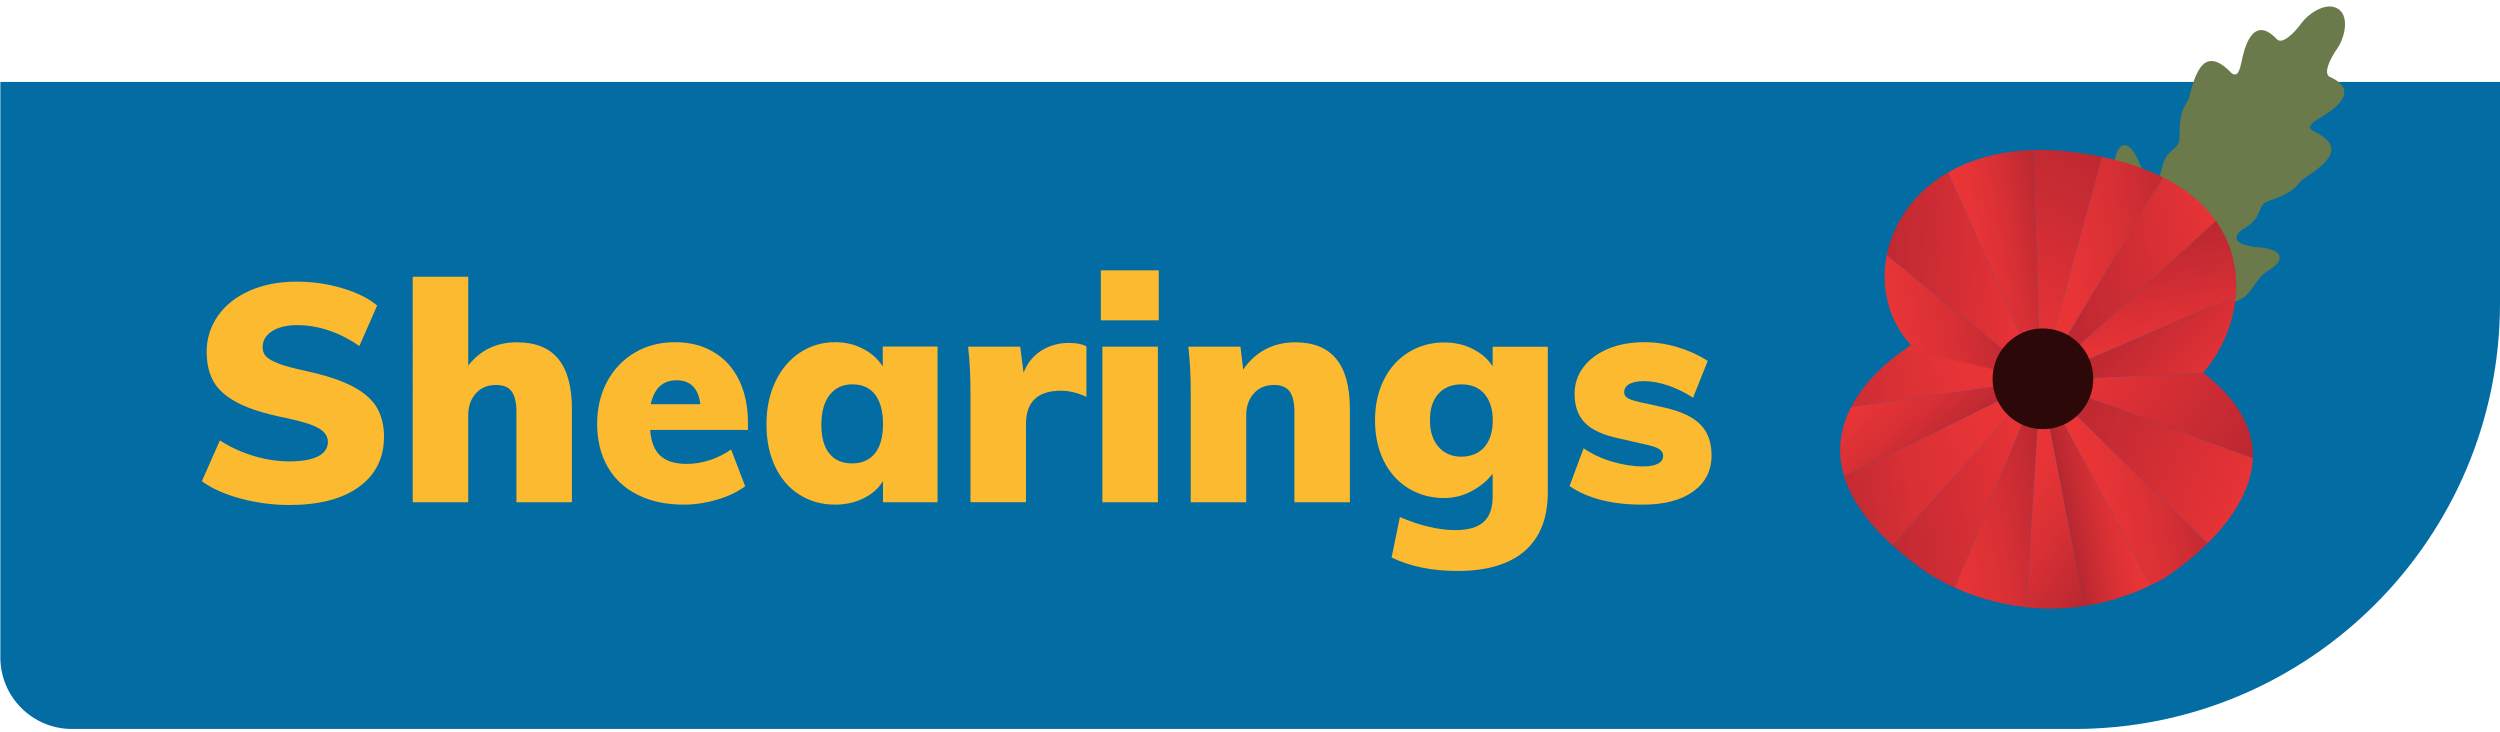
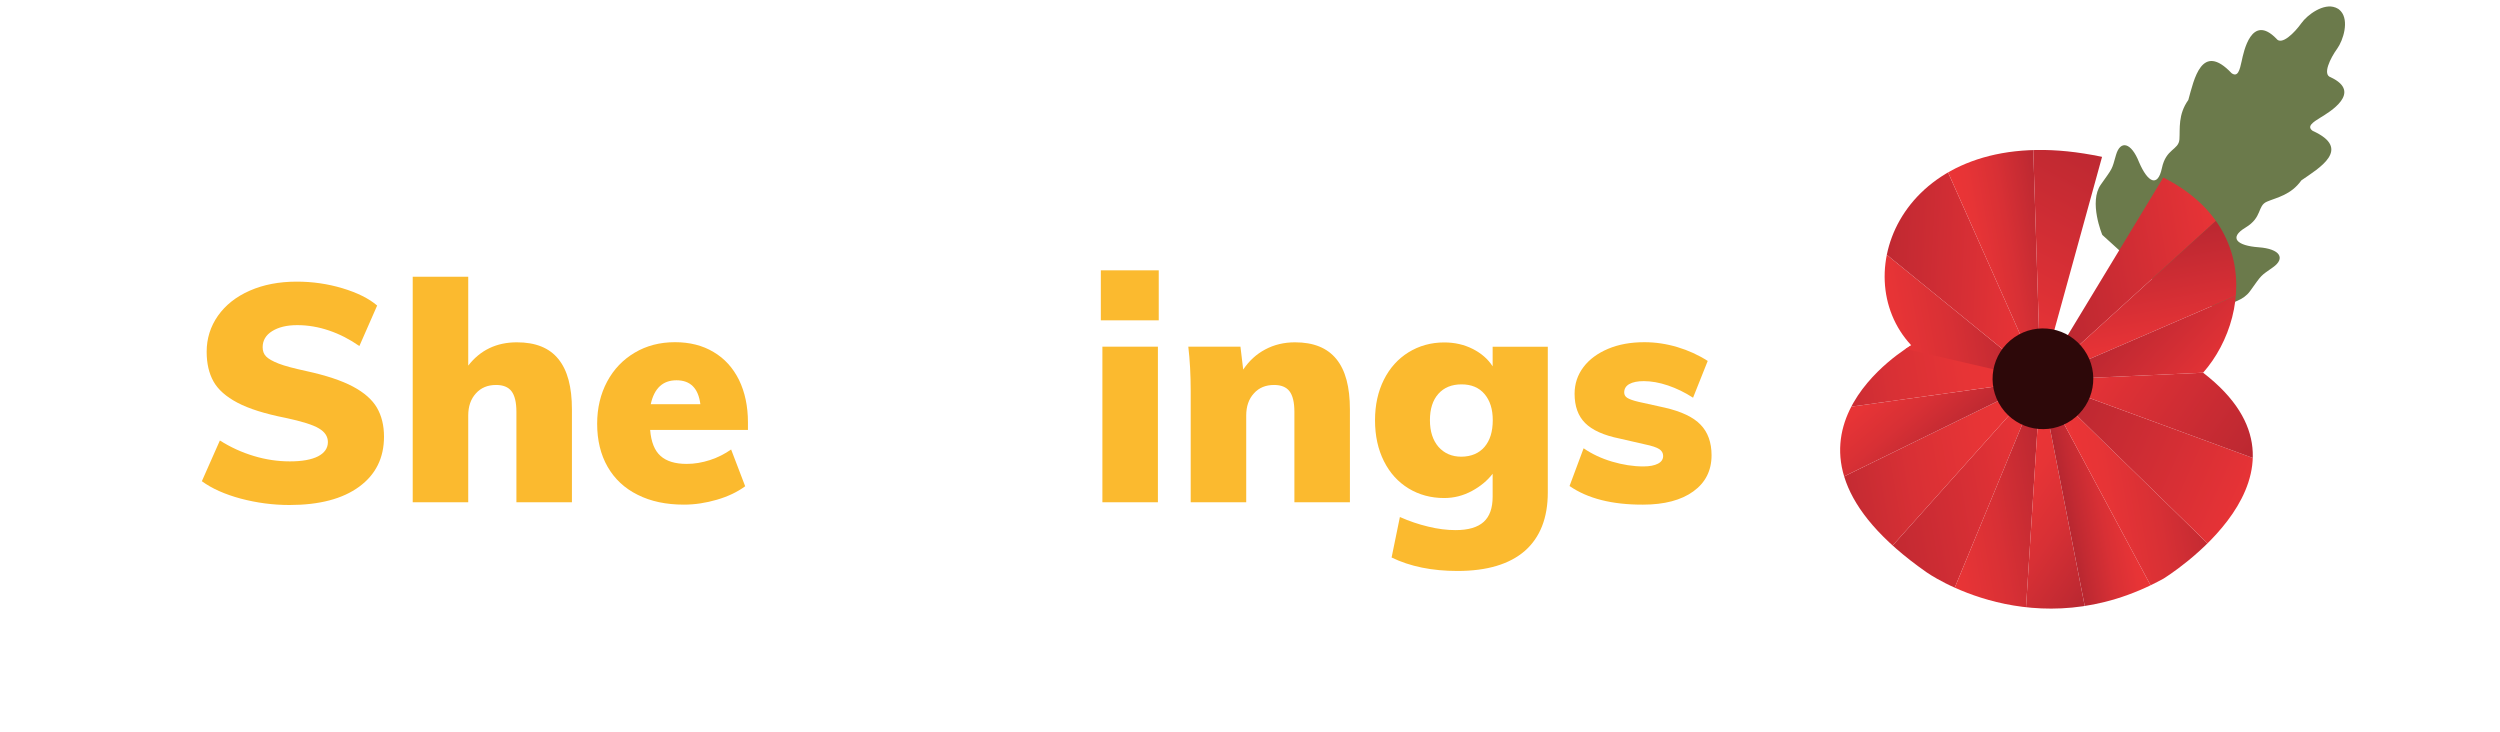
<svg xmlns="http://www.w3.org/2000/svg" xmlns:xlink="http://www.w3.org/1999/xlink" version="1.1" id="Layer_1" x="0px" y="0px" viewBox="0 0 2080.7 609.3" style="enable-background:new 0 0 2080.7 609.3;" xml:space="preserve">
  <style type="text/css">
	.st0{fill:#026CA3;}
	.st1{fill:#FBBA2F;}
	.st2{fill:#6B7A4B;}
	
		.st3{clip-path:url(#SVGID_00000143615404274063121730000007954742743652033427_);fill:url(#SVGID_00000140701803055515922180000017668951579884293533_);}
	
		.st4{clip-path:url(#SVGID_00000143615404274063121730000007954742743652033427_);fill:url(#SVGID_00000115491714487276029540000001618690554886519223_);}
	
		.st5{clip-path:url(#SVGID_00000143615404274063121730000007954742743652033427_);fill:url(#SVGID_00000078031072569842512400000011821010702915347128_);}
	
		.st6{clip-path:url(#SVGID_00000143615404274063121730000007954742743652033427_);fill:url(#SVGID_00000021815962402824638000000007501654436121539456_);}
	
		.st7{clip-path:url(#SVGID_00000143615404274063121730000007954742743652033427_);fill:url(#SVGID_00000137835425055526823770000015385128725040352143_);}
	
		.st8{clip-path:url(#SVGID_00000143615404274063121730000007954742743652033427_);fill:url(#SVGID_00000117656187281831585080000004322952409700986766_);}
	
		.st9{clip-path:url(#SVGID_00000143615404274063121730000007954742743652033427_);fill:url(#SVGID_00000011025341707897526930000016062622651508358544_);}
	
		.st10{clip-path:url(#SVGID_00000143615404274063121730000007954742743652033427_);fill:url(#SVGID_00000114780203445787787490000004528164666430066095_);}
	
		.st11{clip-path:url(#SVGID_00000143615404274063121730000007954742743652033427_);fill:url(#SVGID_00000119819108588542853620000011174050027558442118_);}
	
		.st12{clip-path:url(#SVGID_00000143615404274063121730000007954742743652033427_);fill:url(#SVGID_00000078758583075800246330000009927373890075208857_);}
	
		.st13{clip-path:url(#SVGID_00000143615404274063121730000007954742743652033427_);fill:url(#SVGID_00000026855512356828853960000010067079267286036647_);}
	
		.st14{clip-path:url(#SVGID_00000143615404274063121730000007954742743652033427_);fill:url(#SVGID_00000070830676876825851730000012347428674889631899_);}
	
		.st15{clip-path:url(#SVGID_00000143615404274063121730000007954742743652033427_);fill:url(#SVGID_00000113352754544745359430000009030644803283599768_);}
	
		.st16{clip-path:url(#SVGID_00000143615404274063121730000007954742743652033427_);fill:url(#SVGID_00000030487725803108274690000005379560717911157144_);}
	
		.st17{clip-path:url(#SVGID_00000143615404274063121730000007954742743652033427_);fill:url(#SVGID_00000035523420454077790070000000752978104276885939_);}
	
		.st18{clip-path:url(#SVGID_00000143615404274063121730000007954742743652033427_);fill:url(#SVGID_00000021830914112430138490000002670885860605194638_);}
	
		.st19{clip-path:url(#SVGID_00000143615404274063121730000007954742743652033427_);fill:url(#SVGID_00000179613992227346698220000014825657724687210908_);}
	
		.st20{clip-path:url(#SVGID_00000143615404274063121730000007954742743652033427_);fill:url(#SVGID_00000035529325950658870200000003344965938638344846_);}
	.st21{fill:#2D0809;}
</style>
-   <path class="st0" d="M1726.4,606.7H59.9C27,606.7,0.3,580,0.3,547.2V68.2h2080.4v184.1C2080.7,448,1922,606.7,1726.4,606.7z" />
  <g>
    <path class="st1" d="M200.4,415c-13.3-3.6-24.1-8.4-32.4-14.5l15-33.9c8.8,5.6,18.2,9.9,28.2,12.9c9.9,3,19.9,4.5,30,4.5   c10.2,0,18-1.4,23.5-4.2c5.4-2.8,8.2-6.8,8.2-11.9c0-4.6-2.5-8.4-7.4-11.3c-4.9-3-14.2-5.9-27.8-8.8c-17.2-3.4-30.5-7.6-40-12.6   c-9.5-5-16.2-10.9-20-17.7c-3.8-6.8-5.7-15-5.7-24.7c0-11,3.1-21,9.4-30c6.3-8.9,15.1-15.9,26.5-20.9c11.4-5,24.4-7.5,39-7.5   c13.1,0,25.8,1.8,38.1,5.5c12.3,3.7,22,8.5,28.9,14.4L299.1,288c-8-5.6-16.4-9.9-25.2-12.9c-8.8-3-17.7-4.5-26.5-4.5   c-8.7,0-15.6,1.7-20.9,5c-5.3,3.3-7.9,7.8-7.9,13.4c0,3.1,0.9,5.6,2.8,7.6c1.9,2,5.4,4,10.5,6c5.1,2,12.8,4,22.9,6.2   c16.5,3.6,29.5,7.9,38.9,12.9c9.4,5,16.1,10.9,20,17.6c3.9,6.7,5.9,14.8,5.9,24.1c0,17.7-6.9,31.6-20.7,41.7   c-13.8,10.1-33.1,15.2-58.1,15.2C227.1,420.3,213.7,418.5,200.4,415z" />
    <path class="st1" d="M464.7,298.8c7.6,9.3,11.3,23.2,11.3,41.9V418h-46.2v-75.2c0-8-1.4-13.7-4.1-17.2c-2.7-3.5-7-5.2-12.8-5.2   c-7,0-12.6,2.3-16.8,7c-4.3,4.7-6.4,10.8-6.4,18.5V418h-46.2V230.3h46.2v74c10-12.9,23.5-19.4,40.5-19.4   C445.7,284.9,457.2,289.5,464.7,298.8z" />
    <path class="st1" d="M622.4,357.8h-81.3c0.8,10,3.7,17.3,8.7,21.7c4.9,4.4,12.2,6.6,21.7,6.6c6.5,0,12.9-1.1,19.4-3.2   c6.5-2.1,12.3-5.1,17.6-8.8l11.7,30.6c-6.5,4.8-14.3,8.5-23.5,11.2c-9.2,2.7-18.4,4.1-27.5,4.1c-14.8,0-27.6-2.7-38.5-8.2   c-10.9-5.4-19.2-13.2-25-23.3c-5.8-10.1-8.7-22.1-8.7-35.8c0-13.1,2.8-24.8,8.3-35.1c5.5-10.3,13.2-18.3,23-24.1   c9.8-5.8,20.9-8.7,33.5-8.7c12.2,0,23,2.7,32.1,8.2c9.2,5.4,16.2,13.2,21.2,23.3c4.9,10.1,7.4,21.9,7.4,35.3V357.8z M541.6,336.4   h41.3c-1.7-13.3-8.3-19.9-19.9-19.9C551.6,316.5,544.5,323.2,541.6,336.4z" />
-     <path class="st1" d="M780.3,288.5V418h-45.4v-17.6c-3.7,6.1-9.2,10.9-16.3,14.4c-7.1,3.5-15,5.2-23.5,5.2   c-11.1,0-20.9-2.7-29.6-8.2c-8.7-5.4-15.4-13.2-20.3-23.3c-4.8-10.1-7.3-21.8-7.3-35.1c0-13.4,2.5-25.3,7.4-35.7   c4.9-10.4,11.7-18.4,20.4-24.2c8.7-5.8,18.4-8.7,29.3-8.7c8.5,0,16.3,1.8,23.3,5.5c7.1,3.7,12.5,8.5,16.4,14.7v-16.6H780.3z    M728.3,377.2c4.4-5.6,6.6-13.7,6.6-24.2c0-10.7-2.2-18.9-6.6-24.6c-4.4-5.7-10.7-8.5-18.9-8.5c-8,0-14.3,2.9-18.9,8.8   c-4.6,5.9-6.9,14.2-6.9,24.9c0,10.4,2.2,18.3,6.6,23.8c4.4,5.5,10.8,8.3,19.1,8.3C717.6,385.6,723.8,382.8,728.3,377.2z" />
-     <path class="st1" d="M904.2,288.2v42.1c-7.3-3.4-14.4-5.1-21.2-5.1c-19.4,0-29.1,9.3-29.1,27.8v65h-46.2v-92.3   c0-13.9-0.7-26.3-2-37.2h43.4l2.8,21.7c3.1-8,8-14.1,14.8-18.4c6.8-4.2,14.4-6.4,23-6.4C896,285.4,900.8,286.4,904.2,288.2z" />
    <path class="st1" d="M964.4,225v41.6h-48.2V225H964.4z M917.5,288.5h46.2V418h-46.2V288.5z" />
    <path class="st1" d="M1112.2,298.8c7.6,9.3,11.3,23.2,11.3,41.9V418h-46.2v-75.2c0-8-1.4-13.7-4.1-17.2c-2.7-3.5-7-5.2-12.8-5.2   c-7,0-12.6,2.3-16.8,7c-4.3,4.7-6.4,10.8-6.4,18.5V418h-46.2v-92.3c0-13.9-0.7-26.3-2-37.2h43.4l2.3,19.1   c4.9-7.3,11-12.9,18.4-16.8c7.3-3.9,15.6-5.9,24.7-5.9C1093.2,284.9,1104.6,289.5,1112.2,298.8z" />
    <path class="st1" d="M1288.2,288.5v121.4c0,21.2-6.4,37.4-19.1,48.6c-12.8,11.1-31.5,16.7-56.1,16.7c-21.1,0-39.4-3.7-54.8-11.2   l6.9-33.7c7.7,3.4,15.5,6.1,23.6,8c8.1,2,15.7,2.9,22.8,2.9c10.5,0,18.3-2.3,23.3-6.8c5-4.5,7.5-11.5,7.5-21v-19.1   c-4.3,5.6-10,10.4-17.2,14.3c-7.2,3.9-14.9,5.9-23.1,5.9c-11.1,0-21-2.7-29.7-8c-8.8-5.4-15.6-12.9-20.5-22.7   c-4.9-9.8-7.4-21.1-7.4-34c0-12.8,2.5-24,7.4-33.8c4.9-9.8,11.8-17.4,20.5-22.8c8.8-5.4,18.7-8.2,29.7-8.2c8.7,0,16.6,1.8,23.7,5.4   c7.1,3.6,12.7,8.4,16.6,14.5v-16.3H1288.2z M1235.5,372c4.6-5.4,6.9-12.8,6.9-22.3c0-9.2-2.3-16.4-6.9-21.8s-11-8-19.1-8   s-14.6,2.6-19.3,7.9c-4.7,5.3-7,12.6-7,21.9c0,9.4,2.4,16.7,7.1,22.2c4.8,5.4,11.1,8.2,19.1,8.2   C1224.5,380,1230.9,377.3,1235.5,372z" />
    <path class="st1" d="M1306.3,404.5l11.7-31.4c7,4.8,14.9,8.5,23.7,11.1c8.8,2.6,17.5,4,26,4c5.3,0,9.3-0.8,12.2-2.3   c2.9-1.5,4.3-3.7,4.3-6.4c0-2.4-1.1-4.3-3.2-5.7c-2.1-1.4-6.2-2.8-12.1-4l-20.9-4.8c-13.3-2.7-22.8-7-28.7-12.9   c-5.9-5.9-8.8-14-8.8-24.4c0-8.3,2.5-15.7,7.4-22.2c4.9-6.5,11.8-11.5,20.5-15.2c8.8-3.7,18.8-5.5,30.2-5.5   c9.3,0,18.5,1.4,27.5,4.1c9,2.7,17.4,6.5,25.2,11.5l-12.2,30.6c-6.8-4.4-13.8-7.8-20.9-10.2c-7.1-2.4-13.9-3.6-20.1-3.6   c-5.1,0-9.1,0.8-12,2.4c-2.9,1.6-4.3,4-4.3,7c0,1.9,0.8,3.4,2.5,4.5c1.7,1.1,4.9,2.3,9.7,3.4l21.7,4.8c13.8,3.2,23.7,7.9,29.7,14.2   c6,6.2,9.1,14.7,9.1,25.4c0,12.8-5.1,22.8-15.2,30.1c-10.1,7.3-24.1,11-41.9,11C1341.7,420.1,1321.3,414.9,1306.3,404.5z" />
  </g>
  <g>
    <g>
      <path class="st2" d="M1761.1,129c-3.6,12.6-2.4,10.2-12.6,24.6c-10.3,14.4,1.2,41.9,1.2,41.9l36,32.7c-0.2,0.3-0.4,0.5-0.4,0.5    l2.3,1.3l1.5,1.4l0.4,0.4c0,0,0.1-0.2,0.4-0.5l42.7,23.5c0,0,29.7,2,40-12.4c10.3-14.4,8.5-12.4,19.1-19.9    c10.7-7.5,6-15.4-11.9-16.7c-17.9-1.3-25.2-7.8-10.9-16.4c14.3-8.6,9.6-18.1,17.9-21.6c8.3-3.5,19.9-5.5,28.6-17.7    c14.6-10.1,42.5-26.2,9.4-41.2c-5.2-3.7,0.2-7.2,6.7-11.2c6.5-4,35.3-20.7,8.3-33.4c-7.1-2.2-0.3-15.9,5.4-23.8    c5.1-7.1,10-23.2,3.1-31.1c0,0,0,0,0,0c0,0-0.1-0.1-0.1-0.1c-0.2-0.3-0.5-0.5-0.8-0.8c0,0,0,0-0.1-0.1c-0.2-0.2-0.5-0.4-0.7-0.6    c-0.1-0.1-0.2-0.2-0.4-0.3c-0.1-0.1-0.2-0.2-0.4-0.2c-0.3-0.2-0.5-0.3-0.8-0.5c0,0,0,0-0.1,0c-0.3-0.2-0.7-0.3-1-0.5    c0,0-0.1,0-0.1,0c0,0,0,0,0,0c-9.7-4-23.4,5.9-28.4,13c-5.7,8-16.5,18.8-20.8,12.9c-20.8-21.4-27.3,11.2-28.9,18.7    c-1.6,7.4-3.2,13.7-8.4,10c-25-26.4-31.2,5.2-36,22.3c-8.7,12.2-6.8,23.8-7.4,32.8c-0.7,9-11.2,7.6-14.6,24    c-3.5,16.4-11.9,11.6-19-5C1773.7,118.3,1764.7,116.5,1761.1,129z" />
    </g>
    <g>
      <g>
        <defs>
          <path id="SVGID_1_" d="M1590.7,287.4c0,0-141.2,81.1,12.6,188.8c0,0,90,64.5,197.3,5.4c0,0,142.5-87.2,33-171.4      c43.9-49.7,51.3-158.6-99-182.4C1584.3,104,1535.2,228,1590.7,287.4z" />
        </defs>
        <clipPath id="SVGID_00000100345949422579849810000000478968623246038701_">
          <use xlink:href="#SVGID_1_" style="overflow:visible;" />
        </clipPath>
      </g>
      <g>
        <defs>
          <path id="SVGID_00000158710741792089345790000016633569808684242820_" d="M1590.7,287.4c0,0-141.2,81.1,12.6,188.8      c0,0,90,64.5,197.3,5.4c0,0,142.5-87.2,33-171.4c43.9-49.7,51.3-158.6-99-182.4C1584.3,104,1535.2,228,1590.7,287.4z" />
        </defs>
        <clipPath id="SVGID_00000047740722560750487200000016344517035333944449_">
          <use xlink:href="#SVGID_00000158710741792089345790000016633569808684242820_" style="overflow:visible;" />
        </clipPath>
        <linearGradient id="SVGID_00000118361498748361984000000016026367944451761320_" gradientUnits="userSpaceOnUse" x1="1747.391" y1="412.362" x2="1940.053" y2="412.362" gradientTransform="matrix(-0.985 0.174 0.174 0.985 3364.871 -294.845)">
          <stop offset="0" style="stop-color:#EE3537" />
          <stop offset="0.508" style="stop-color:#D02D34" />
          <stop offset="1" style="stop-color:#B42630" />
        </linearGradient>
        <polygon style="clip-path:url(#SVGID_00000047740722560750487200000016344517035333944449_);fill:url(#SVGID_00000118361498748361984000000016026367944451761320_);" points="     1698.3,316.4 1534.9,499.1 1607.8,535.3    " />
        <linearGradient id="SVGID_00000067958049417987605380000005436174474933396887_" gradientUnits="userSpaceOnUse" x1="1747.391" y1="425.973" x2="1874.608" y2="425.973" gradientTransform="matrix(-0.985 0.174 0.174 0.985 3364.871 -294.845)">
          <stop offset="0" style="stop-color:#B42630" />
          <stop offset="0.154" style="stop-color:#C22A32" />
          <stop offset="0.438" style="stop-color:#D83035" />
          <stop offset="0.721" style="stop-color:#E73436" />
          <stop offset="1" style="stop-color:#EE3537" />
        </linearGradient>
        <polygon style="clip-path:url(#SVGID_00000047740722560750487200000016344517035333944449_);fill:url(#SVGID_00000067958049417987605380000005436174474933396887_);" points="     1698.3,316.4 1683.4,549.6 1607.8,535.3    " />
        <linearGradient id="SVGID_00000146480381758662692690000002018800324148032695_" gradientUnits="userSpaceOnUse" x1="1716.204" y1="484.775" x2="1817.968" y2="383.01" gradientTransform="matrix(-0.985 0.174 0.174 0.985 3364.871 -294.845)">
          <stop offset="0" style="stop-color:#B42630" />
          <stop offset="0.154" style="stop-color:#C22A32" />
          <stop offset="0.438" style="stop-color:#D83035" />
          <stop offset="0.721" style="stop-color:#E73436" />
          <stop offset="1" style="stop-color:#EE3537" />
        </linearGradient>
        <polygon style="clip-path:url(#SVGID_00000047740722560750487200000016344517035333944449_);fill:url(#SVGID_00000146480381758662692690000002018800324148032695_);" points="     1698.3,316.4 1736.7,512.6 1683.4,549.6    " />
        <linearGradient id="SVGID_00000062881057963650398870000013608403031524461215_" gradientUnits="userSpaceOnUse" x1="1676.405" y1="429.245" x2="1747.391" y2="429.245" gradientTransform="matrix(-0.985 0.174 0.174 0.985 3364.871 -294.845)">
          <stop offset="0" style="stop-color:#EE3537" />
          <stop offset="0.279" style="stop-color:#E73436" />
          <stop offset="0.562" style="stop-color:#D83035" />
          <stop offset="0.846" style="stop-color:#C22A32" />
          <stop offset="1" style="stop-color:#B42630" />
        </linearGradient>
        <polygon style="clip-path:url(#SVGID_00000047740722560750487200000016344517035333944449_);fill:url(#SVGID_00000062881057963650398870000013608403031524461215_);" points="     1698.3,316.4 1805.7,516.6 1738.9,546.5 1736.7,512.6    " />
        <linearGradient id="SVGID_00000170251178815501798190000011577380748527072937_" gradientUnits="userSpaceOnUse" x1="1610.025" y1="420.363" x2="1747.391" y2="420.363" gradientTransform="matrix(-0.985 0.174 0.174 0.985 3364.871 -294.845)">
          <stop offset="0" style="stop-color:#B42630" />
          <stop offset="0.154" style="stop-color:#C22A32" />
          <stop offset="0.438" style="stop-color:#D83035" />
          <stop offset="0.721" style="stop-color:#E73436" />
          <stop offset="1" style="stop-color:#EE3537" />
        </linearGradient>
        <polygon style="clip-path:url(#SVGID_00000047740722560750487200000016344517035333944449_);fill:url(#SVGID_00000170251178815501798190000011577380748527072937_);" points="     1698.3,316.4 1866.9,481.2 1805.7,516.6    " />
        <linearGradient id="SVGID_00000044857165166022030200000000612974395865545634_" gradientUnits="userSpaceOnUse" x1="1583.041" y1="463.979" x2="1766.255" y2="340.4" gradientTransform="matrix(-0.985 0.174 0.174 0.985 3364.871 -294.845)">
          <stop offset="0" style="stop-color:#EE3537" />
          <stop offset="0.508" style="stop-color:#D02D34" />
          <stop offset="1" style="stop-color:#B42630" />
        </linearGradient>
        <polygon style="clip-path:url(#SVGID_00000047740722560750487200000016344517035333944449_);fill:url(#SVGID_00000044857165166022030200000000612974395865545634_);" points="     1698.3,316.4 1900.2,390.4 1866.9,481.2    " />
        <linearGradient id="SVGID_00000160909376049161271480000004384846212037997746_" gradientUnits="userSpaceOnUse" x1="1552.449" y1="411.403" x2="1699.405" y2="264.447" gradientTransform="matrix(-0.985 0.174 0.174 0.985 3364.871 -294.845)">
          <stop offset="0" style="stop-color:#B42630" />
          <stop offset="0.492" style="stop-color:#D02D34" />
          <stop offset="1" style="stop-color:#EE3537" />
        </linearGradient>
        <polygon style="clip-path:url(#SVGID_00000047740722560750487200000016344517035333944449_);fill:url(#SVGID_00000160909376049161271480000004384846212037997746_);" points="     1698.3,316.4 1833.6,310.2 1907.5,297.2 1900.2,390.4    " />
        <linearGradient id="SVGID_00000016073103062409702110000012878608777474357938_" gradientUnits="userSpaceOnUse" x1="1747.391" y1="388.202" x2="1959.687" y2="388.202" gradientTransform="matrix(-0.985 0.174 0.174 0.985 3364.871 -294.845)">
          <stop offset="0" style="stop-color:#EE3537" />
          <stop offset="0.279" style="stop-color:#E73436" />
          <stop offset="0.562" style="stop-color:#D83035" />
          <stop offset="0.846" style="stop-color:#C22A32" />
          <stop offset="1" style="stop-color:#B42630" />
        </linearGradient>
        <polygon style="clip-path:url(#SVGID_00000047740722560750487200000016344517035333944449_);fill:url(#SVGID_00000016073103062409702110000012878608777474357938_);" points="     1698.3,316.4 1499.9,413.6 1534.9,499.1    " />
        <linearGradient id="SVGID_00000047760108868520254800000009760001408186628499_" gradientUnits="userSpaceOnUse" x1="1840.264" y1="366.054" x2="1894.611" y2="271.921" gradientTransform="matrix(-0.985 0.174 0.174 0.985 3364.871 -294.845)">
          <stop offset="0" style="stop-color:#B42630" />
          <stop offset="0.154" style="stop-color:#C22A32" />
          <stop offset="0.438" style="stop-color:#D83035" />
          <stop offset="0.721" style="stop-color:#E73436" />
          <stop offset="1" style="stop-color:#EE3537" />
        </linearGradient>
        <polygon style="clip-path:url(#SVGID_00000047740722560750487200000016344517035333944449_);fill:url(#SVGID_00000047760108868520254800000009760001408186628499_);" points="     1698.3,316.4 1495.4,344.8 1499.9,413.6    " />
        <linearGradient id="SVGID_00000012453017200949658120000017304803802521314723_" gradientUnits="userSpaceOnUse" x1="1747.391" y1="288.294" x2="1966.232" y2="288.294" gradientTransform="matrix(-0.985 0.174 0.174 0.985 3364.871 -294.845)">
          <stop offset="0" style="stop-color:#EE3537" />
          <stop offset="0.279" style="stop-color:#E73436" />
          <stop offset="0.562" style="stop-color:#D83035" />
          <stop offset="0.846" style="stop-color:#C22A32" />
          <stop offset="1" style="stop-color:#B42630" />
        </linearGradient>
        <polygon style="clip-path:url(#SVGID_00000047740722560750487200000016344517035333944449_);fill:url(#SVGID_00000012453017200949658120000017304803802521314723_);" points="     1698.3,316.4 1590.7,287.4 1474.4,306.9 1495.4,344.8    " />
        <linearGradient id="SVGID_00000026150357259217239240000005406849991975636619_" gradientUnits="userSpaceOnUse" x1="1747.391" y1="233.846" x2="1897.982" y2="233.846" gradientTransform="matrix(-0.985 0.174 0.174 0.985 3364.871 -294.845)">
          <stop offset="0" style="stop-color:#B42630" />
          <stop offset="0.154" style="stop-color:#C22A32" />
          <stop offset="0.438" style="stop-color:#D83035" />
          <stop offset="0.721" style="stop-color:#E73436" />
          <stop offset="1" style="stop-color:#EE3537" />
        </linearGradient>
        <polygon style="clip-path:url(#SVGID_00000047740722560750487200000016344517035333944449_);fill:url(#SVGID_00000026150357259217239240000005406849991975636619_);" points="     1698.3,316.4 1537.4,185.2 1539.9,285.3 1585.9,290.4    " />
        <linearGradient id="SVGID_00000176011162508319867000000005856379815165513349_" gradientUnits="userSpaceOnUse" x1="1724.493" y1="213.253" x2="1887.713" y2="175.571" gradientTransform="matrix(-0.985 0.174 0.174 0.985 3364.871 -294.845)">
          <stop offset="0" style="stop-color:#EE3537" />
          <stop offset="0.508" style="stop-color:#D02D34" />
          <stop offset="1" style="stop-color:#B42630" />
        </linearGradient>
        <polygon style="clip-path:url(#SVGID_00000047740722560750487200000016344517035333944449_);fill:url(#SVGID_00000176011162508319867000000005856379815165513349_);" points="     1698.3,316.4 1605.4,107.7 1537.4,185.2    " />
        <linearGradient id="SVGID_00000000908290477916938570000000123949091575285939_" gradientUnits="userSpaceOnUse" x1="1713.565" y1="195.047" x2="1802.62" y2="195.047" gradientTransform="matrix(-0.985 0.174 0.174 0.985 3364.871 -294.845)">
          <stop offset="0" style="stop-color:#B42630" />
          <stop offset="0.154" style="stop-color:#C22A32" />
          <stop offset="0.438" style="stop-color:#D83035" />
          <stop offset="0.721" style="stop-color:#E73436" />
          <stop offset="1" style="stop-color:#EE3537" />
        </linearGradient>
        <polygon style="clip-path:url(#SVGID_00000047740722560750487200000016344517035333944449_);fill:url(#SVGID_00000000908290477916938570000000123949091575285939_);" points="     1698.3,316.4 1690.8,79.3 1605.4,107.7    " />
        <linearGradient id="SVGID_00000144304586204021884520000016106745184817920420_" gradientUnits="userSpaceOnUse" x1="1653.84" y1="96.954" x2="1793.839" y2="276.145" gradientTransform="matrix(-0.985 0.174 0.174 0.985 3364.871 -294.845)">
          <stop offset="0" style="stop-color:#B42630" />
          <stop offset="0.492" style="stop-color:#D02D34" />
          <stop offset="1" style="stop-color:#EE3537" />
        </linearGradient>
        <polygon style="clip-path:url(#SVGID_00000047740722560750487200000016344517035333944449_);fill:url(#SVGID_00000144304586204021884520000016106745184817920420_);" points="     1698.3,316.4 1690.8,79.3 1760.2,91.7    " />
        <linearGradient id="SVGID_00000105387877339248078980000011772388982873753508_" gradientUnits="userSpaceOnUse" x1="1595.067" y1="207.201" x2="1747.391" y2="207.201" gradientTransform="matrix(-0.985 0.174 0.174 0.985 3364.871 -294.845)">
          <stop offset="0" style="stop-color:#B42630" />
          <stop offset="0.154" style="stop-color:#C22A32" />
          <stop offset="0.438" style="stop-color:#D83035" />
          <stop offset="0.721" style="stop-color:#E73436" />
          <stop offset="1" style="stop-color:#EE3537" />
        </linearGradient>
-         <polygon style="clip-path:url(#SVGID_00000047740722560750487200000016344517035333944449_);fill:url(#SVGID_00000105387877339248078980000011772388982873753508_);" points="     1698.3,316.4 1760.2,91.7 1818.1,118.6    " />
        <linearGradient id="SVGID_00000149355976397225204910000013254456871684475576_" gradientUnits="userSpaceOnUse" x1="1561.409" y1="225.431" x2="1747.391" y2="225.431" gradientTransform="matrix(-0.985 0.174 0.174 0.985 3364.871 -294.845)">
          <stop offset="0" style="stop-color:#EE3537" />
          <stop offset="0.508" style="stop-color:#D02D34" />
          <stop offset="1" style="stop-color:#B42630" />
        </linearGradient>
        <polygon style="clip-path:url(#SVGID_00000047740722560750487200000016344517035333944449_);fill:url(#SVGID_00000149355976397225204910000013254456871684475576_);" points="     1818.1,118.6 1861.1,168.5 1698.3,316.4    " />
        <linearGradient id="SVGID_00000011726867580896653250000009391577787766763181_" gradientUnits="userSpaceOnUse" x1="1645.945" y1="312.434" x2="1645.945" y2="195.047" gradientTransform="matrix(-0.985 0.174 0.174 0.985 3364.871 -294.845)">
          <stop offset="0" style="stop-color:#EE3537" />
          <stop offset="0.508" style="stop-color:#D02D34" />
          <stop offset="1" style="stop-color:#B42630" />
        </linearGradient>
        <polygon style="clip-path:url(#SVGID_00000047740722560750487200000016344517035333944449_);fill:url(#SVGID_00000011726867580896653250000009391577787766763181_);" points="     1698.3,316.4 1861.1,168.5 1889.7,233.6    " />
        <linearGradient id="SVGID_00000003075805763222189050000014290213802363408013_" gradientUnits="userSpaceOnUse" x1="1599.147" y1="350.398" x2="1671.085" y2="254.933" gradientTransform="matrix(-0.985 0.174 0.174 0.985 3364.871 -294.845)">
          <stop offset="0" style="stop-color:#EE3537" />
          <stop offset="0.508" style="stop-color:#D02D34" />
          <stop offset="1" style="stop-color:#B42630" />
        </linearGradient>
        <polygon style="clip-path:url(#SVGID_00000047740722560750487200000016344517035333944449_);fill:url(#SVGID_00000003075805763222189050000014290213802363408013_);" points="     1698.3,316.4 1889.7,233.6 1874.2,303 1833.6,310.2    " />
      </g>
      <g>
        <defs>
          <path id="SVGID_00000095304018960190177130000015464394182619637160_" d="M1590.7,287.4c0,0-141.2,81.1,12.6,188.8      c0,0,90,64.5,197.3,5.4c0,0,142.5-87.2,33-171.4c43.9-49.7,51.3-158.6-99-182.4C1584.3,104,1535.2,228,1590.7,287.4z" />
        </defs>
        <clipPath id="SVGID_00000072997705371338757190000006318789111899519902_">
          <use xlink:href="#SVGID_00000095304018960190177130000015464394182619637160_" style="overflow:visible;" />
        </clipPath>
      </g>
    </g>
    <ellipse transform="matrix(0.822 -0.57 0.57 0.822 122.634 1024.477)" class="st21" cx="1700.1" cy="316.1" rx="41.9" ry="41.9" />
  </g>
</svg>